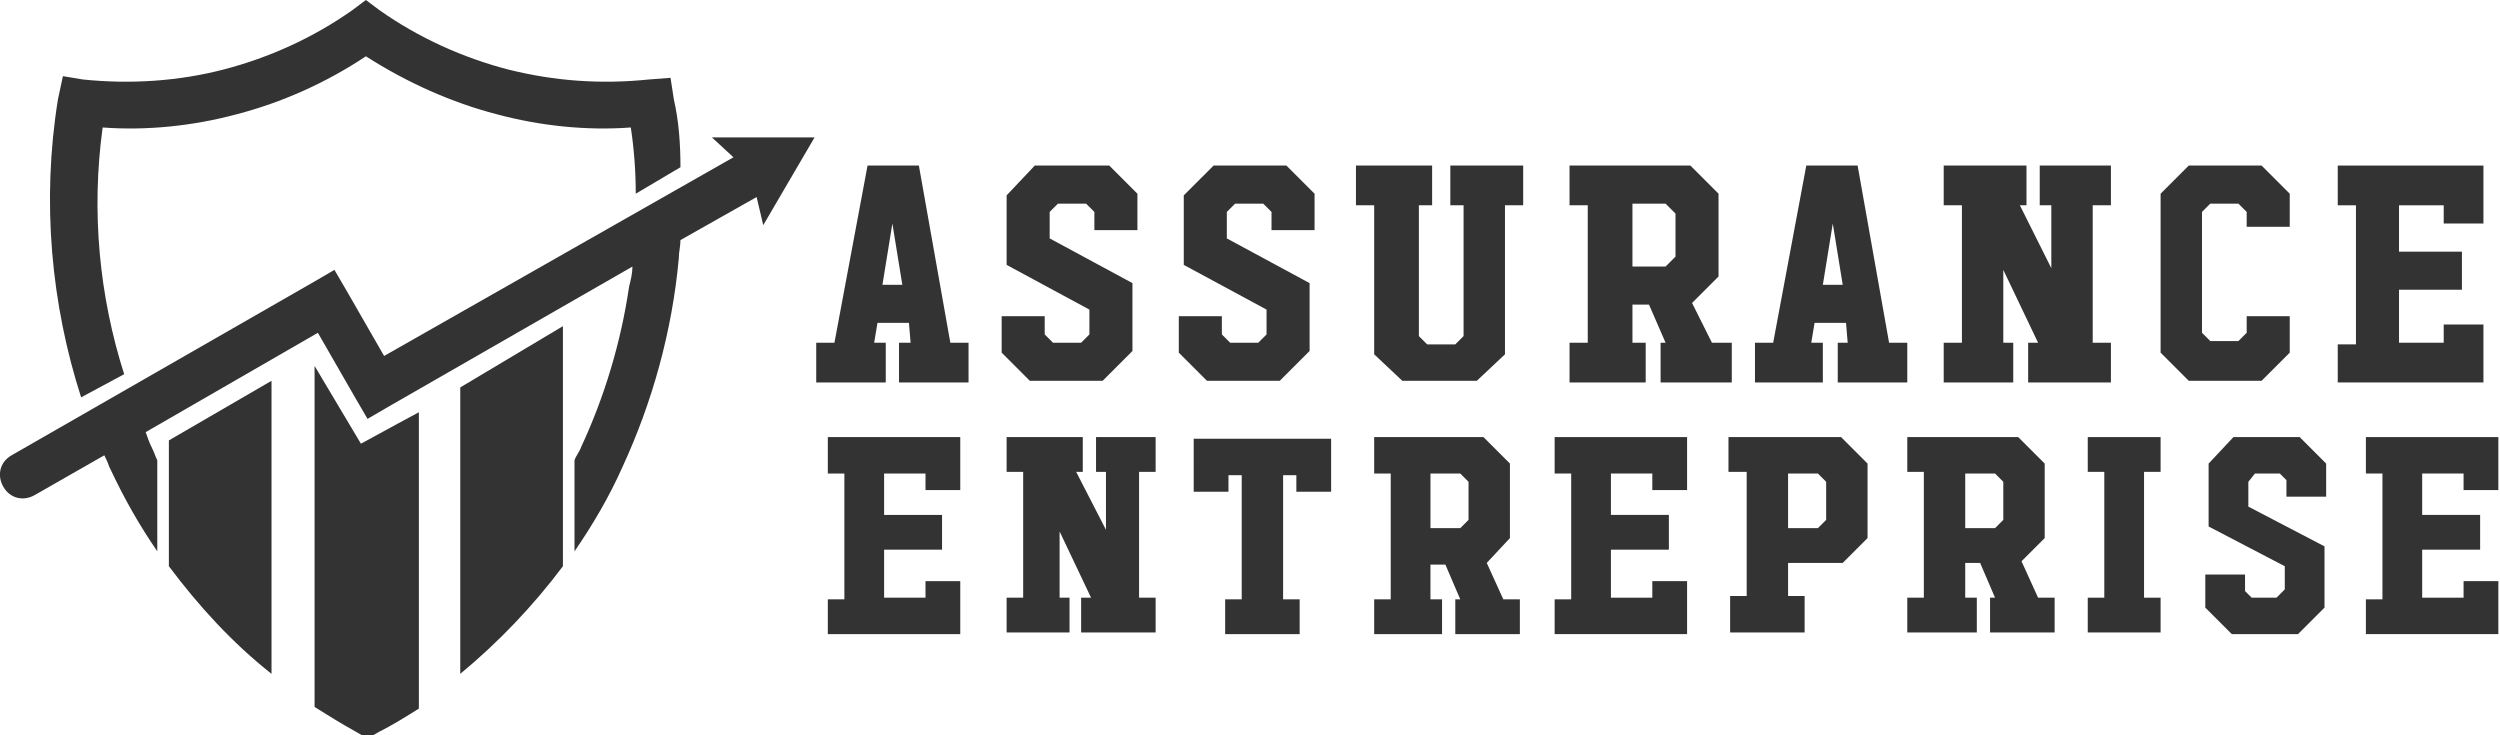
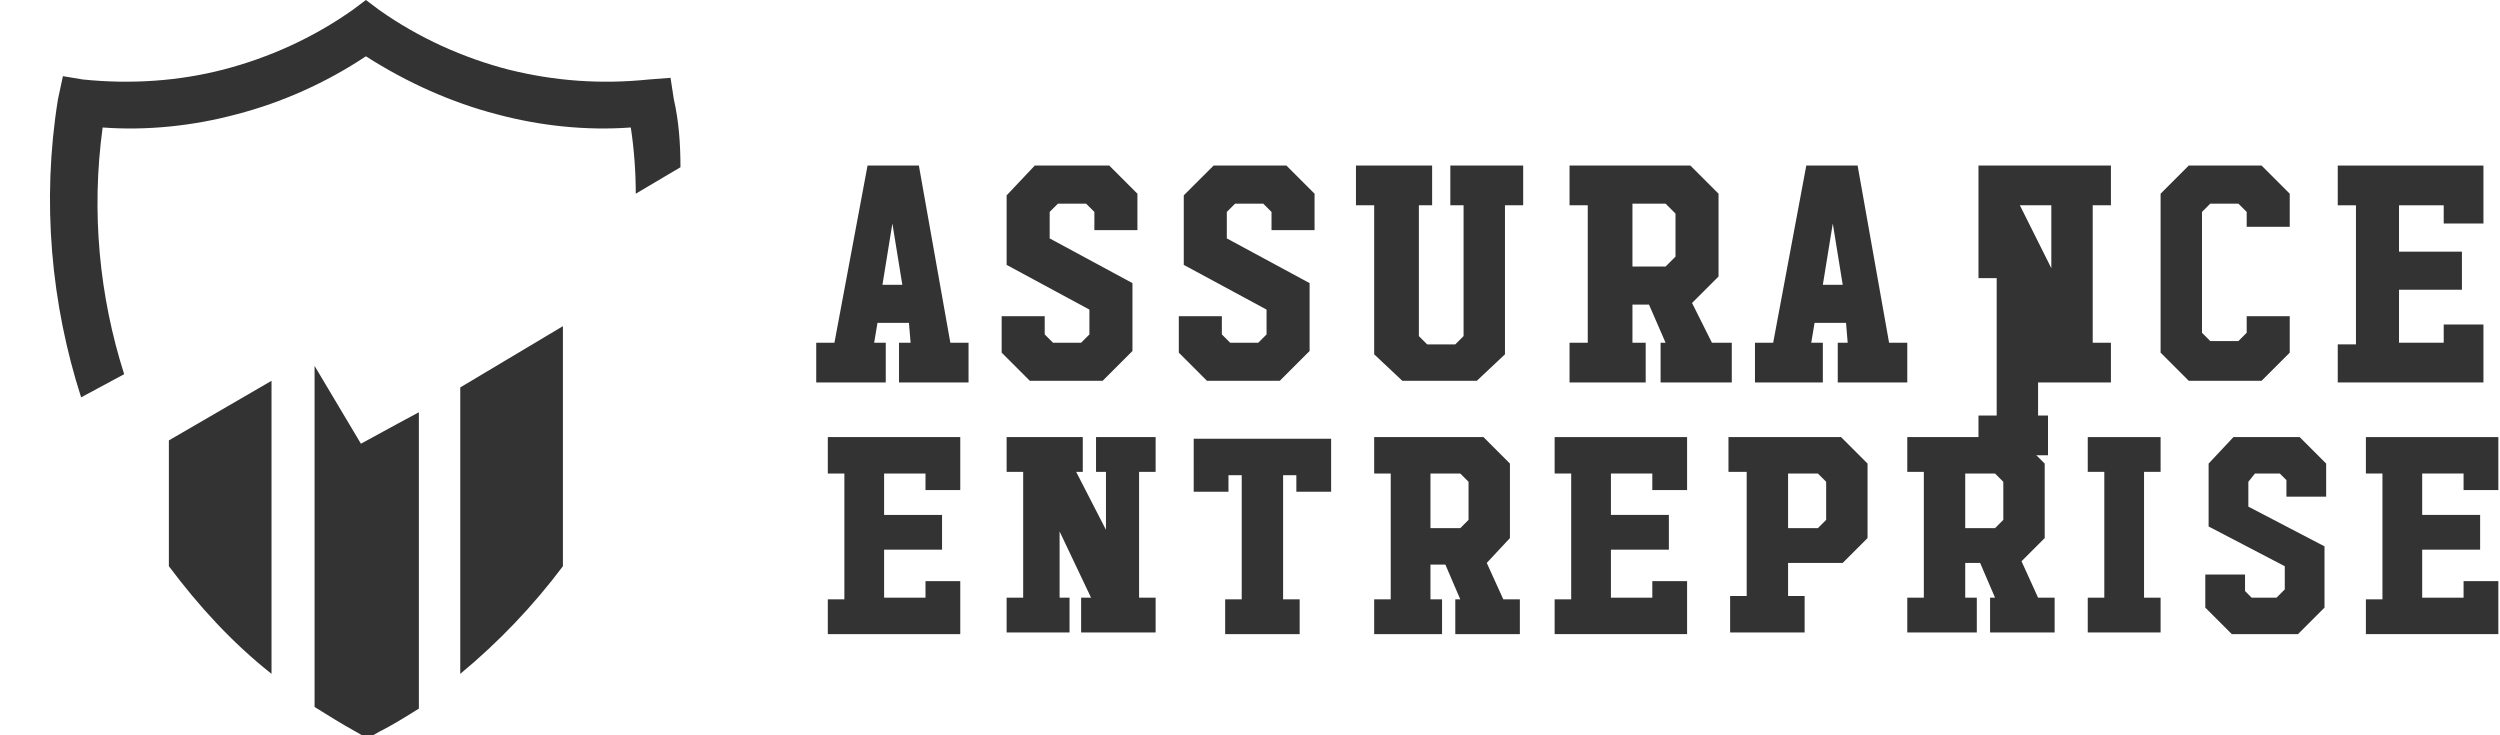
<svg xmlns="http://www.w3.org/2000/svg" version="1.1" id="Layer_1" x="0px" y="0px" width="151px" height="44.4px" viewBox="0 0 151 44.4" style="enable-background:new 0 0 151 44.4;" xml:space="preserve">
  <style type="text/css">
	.st0{fill:#333333;}
	.st1{fill-rule:evenodd;clip-rule:evenodd;fill:#333333;}
</style>
  <g>
    <path class="st0" d="M52.4,10h3.1l1.9,10.7h1.1v2.4h-4.2v-2.4H55l-0.1-1.2H53l-0.2,1.2h0.7v2.4h-4.2v-2.4h1.1L52.4,10z M53.9,13.5   l-0.6,3.7h1.2L53.9,13.5z" />
    <path class="st0" d="M62.5,10H67l1.7,1.7v2.2h-2.6v-1.1l-0.5-0.5h-1.7l-0.5,0.5v1.6l5,2.7v4.1l-1.8,1.8h-4.4l-1.7-1.7v-2.2l2.6,0   l0,1.1l0.5,0.5l1.7,0l0.5-0.5v-1.5l-5-2.7v-4.2L62.5,10z" />
    <path class="st0" d="M73.3,10h4.4l1.7,1.7v2.2h-2.6v-1.1l-0.5-0.5h-1.7l-0.5,0.5v1.6l5,2.7v4.1l-1.8,1.8h-4.4l-1.7-1.7v-2.2l2.6,0   l0,1.1l0.5,0.5l1.7,0l0.5-0.5v-1.5l-5-2.7v-4.2L73.3,10z" />
    <path class="st0" d="M87.4,10h4.6v2.4h-1.1l0,9l-1.7,1.6h-4.5L83,21.4v-9h-1.1V10h4.6v2.4h-0.8v7.9l0.5,0.5l1.7,0l0.5-0.5v-7.9   h-0.8V10z" />
    <path class="st0" d="M94.8,10h7.3l1.7,1.7l0,5l-1.6,1.6l1.2,2.4h1.2v2.4h-4.3v-2.4h0.3l-1-2.3h-1l0,2.3h0.8v2.4h-4.6v-2.4h1.1v-8.3   h-1.1V10z M98.6,12.4v3.7h2l0.6-0.6v-2.6l-0.6-0.6H98.6z" />
    <path class="st0" d="M109.1,10h3.1l1.9,10.7h1.1v2.4h-4.2v-2.4h0.6l-0.1-1.2h-1.9l-0.2,1.2h0.7v2.4H106v-2.4h1.1L109.1,10z    M110.7,13.5l-0.6,3.7h1.2L110.7,13.5z" />
-     <path class="st0" d="M123.2,10h4.3v2.4h-1.1v8.3h1.1v2.4h-5v-2.4h0.6l-2.1-4.4v4.4h0.6v2.4h-4.2v-2.4h1.1v-8.3h-1.1V10h5v2.4H122   l1.9,3.8l0-3.8h-0.7V10z" />
+     <path class="st0" d="M123.2,10h4.3v2.4h-1.1v8.3h1.1v2.4h-5v-2.4h0.6v4.4h0.6v2.4h-4.2v-2.4h1.1v-8.3h-1.1V10h5v2.4H122   l1.9,3.8l0-3.8h-0.7V10z" />
    <path class="st0" d="M132.2,10h4.4l1.7,1.7v2l-2.6,0v-0.9l-0.5-0.5h-1.7l-0.5,0.5v7.3l0.5,0.5h1.7l0.5-0.5v-1l2.6,0v2.2l-1.7,1.7   h-4.4l-1.7-1.7v-9.6L132.2,10z" />
    <path class="st0" d="M141.1,10h8.9v3.5h-2.4v-1.1h-2.7v2.8h3.8v2.3h-3.8v3.2h2.7v-1.1h2.4v3.5h0v0h-8.8v-2.3h1.1v-8.4h-1.1V10z" />
    <path class="st0" d="M50,26.4h8v3.2h-2.1v-1h-2.5v2.5h3.5v2.1h-3.5v2.9h2.5v-1H58v3.2h0v0h-8v-2.1h1v-7.6h-1V26.4z" />
    <path class="st0" d="M65.9,26.4h3.9v2.1h-1v7.6h1v2.1h-4.5v-2.1h0.6l-1.9-4v4h0.6v2.1h-3.8v-2.1h1v-7.6h-1v-2.1h4.6v2.1h-0.4   l1.8,3.5l0-3.5h-0.6V26.4z" />
    <path class="st0" d="M72.2,26.5h8.2v3.2h-2.1v-1h-0.8l0,7.5h1v2.1h-4.5v-2.1h1l0-7.5h-0.8v1h-2.1V26.5z" />
    <path class="st0" d="M83,26.4h6.6l1.6,1.6l0,4.5L89.8,34l1,2.2h1v2.1h-3.9v-2.1h0.3l-0.9-2.1h-0.9l0,2.1h0.7v2.1H83v-2.1h1v-7.6h-1   V26.4z M86.4,28.6v3.3h1.8l0.5-0.5v-2.3l-0.5-0.5H86.4z" />
    <path class="st0" d="M93.9,26.4h8v3.2h-2.1v-1h-2.5v2.5h3.5v2.1h-3.5v2.9h2.5v-1h2.1v3.2h0v0h-8v-2.1h1v-7.6h-1V26.4z" />
    <path class="st0" d="M104.6,26.4h6.6l1.6,1.6l0,4.5l-1.5,1.5H108v2h1v2.2h-4.5v-2.2h1l0-7.5h-1.1V26.4z M108,28.6v3.3h1.8l0.5-0.5   v-2.3l-0.5-0.5H108z" />
    <path class="st0" d="M115.3,26.4h6.6l1.6,1.6l0,4.5l-1.4,1.4l1,2.2h1v2.1h-3.9v-2.1h0.3l-0.9-2.1h-0.9l0,2.1h0.7v2.1h-4.2v-2.1h1   v-7.6h-1V26.4z M118.7,28.6v3.3h1.8l0.5-0.5v-2.3l-0.5-0.5H118.7z" />
    <path class="st0" d="M126.1,26.4h4.4v2.1h-1v7.6h1v2.1h-4.4v-2.1h1v-7.6h-1V26.4z" />
    <path class="st0" d="M134.9,26.4h4l1.6,1.6v2h-2.4v-1l-0.4-0.4h-1.5l-0.4,0.5v1.5l4.6,2.4v3.7l-1.6,1.6h-4l-1.6-1.6v-2l2.4,0l0,1   l0.4,0.4l1.5,0l0.5-0.5v-1.4l-4.6-2.4V28L134.9,26.4z" />
    <path class="st0" d="M142.9,26.4h8v3.2h-2.1v-1h-2.5v2.5h3.5v2.1h-3.5v2.9h2.5v-1h2.1v3.2h0v0h-8v-2.1h1v-7.6h-1V26.4z" />
  </g>
  <g>
    <path class="st1" d="M7.5,22.6c-1.5-4.7-2-9.8-1.3-14.9c2.7,0.2,5.5-0.1,8.1-0.8C17,6.2,19.7,5,22.1,3.4C24.6,5,27.3,6.2,30,6.9   c2.6,0.7,5.4,1,8.1,0.8c0.2,1.3,0.3,2.7,0.3,4l2.7-1.6C41.1,8.7,41,7.3,40.7,6l-0.2-1.3l-1.3,0.1c-2.9,0.3-5.7,0.1-8.5-0.6   c-2.7-0.7-5.4-1.9-7.8-3.6L22.1,0l-0.8,0.6c-2.4,1.7-5.1,2.9-7.8,3.6c-2.7,0.7-5.6,0.9-8.5,0.6L3.8,4.6L3.5,6   c-1,6.2-0.4,12.4,1.4,18L7.5,22.6z" />
    <path class="st1" d="M16.4,23l-6.2,3.6V29v5.2c1.8,2.4,3.8,4.6,6.2,6.5V37V23z" />
    <path class="st1" d="M19,22.1v17.2v3.4c0.8,0.5,1.6,1,2.5,1.5l0.7,0.4l0.7-0.4c0.8-0.4,1.6-0.9,2.4-1.4v-3.4V24.9L24,25.6l-2.2,1.2   L19,22.1z" />
    <path class="st1" d="M27.8,23.4V37v3.7c2.3-1.9,4.4-4.1,6.2-6.5v-5.2v-9.3L27.8,23.4z" />
-     <path class="st1" d="M8.8,26.1l10.4-6l2.3,4l0.7,1.2l1.2-0.7l14.8-8.5c0,0.4-0.1,0.8-0.2,1.2c-0.5,3.4-1.5,6.7-2.9,9.7   c-0.1,0.3-0.3,0.5-0.4,0.8v5.5c1.1-1.6,2.1-3.3,2.9-5.1c1.8-3.9,3-8.2,3.4-12.6c0-0.4,0.1-0.7,0.1-1.1l4.6-2.6l0.4,1.7l3.1-5.3H43   l1.3,1.2L23.2,21.5l-2.3-4l-0.7-1.2L19,17L0.7,27.5c-0.7,0.4-0.9,1.2-0.5,1.9c0.4,0.7,1.2,0.9,1.9,0.5l4.2-2.4   c0.1,0.2,0.2,0.4,0.3,0.7l0.1,0.2c0.8,1.7,1.7,3.3,2.8,4.9v-5.5c-0.1-0.2-0.2-0.5-0.3-0.7l0,0C9,26.7,8.9,26.4,8.8,26.1z" />
  </g>
</svg>